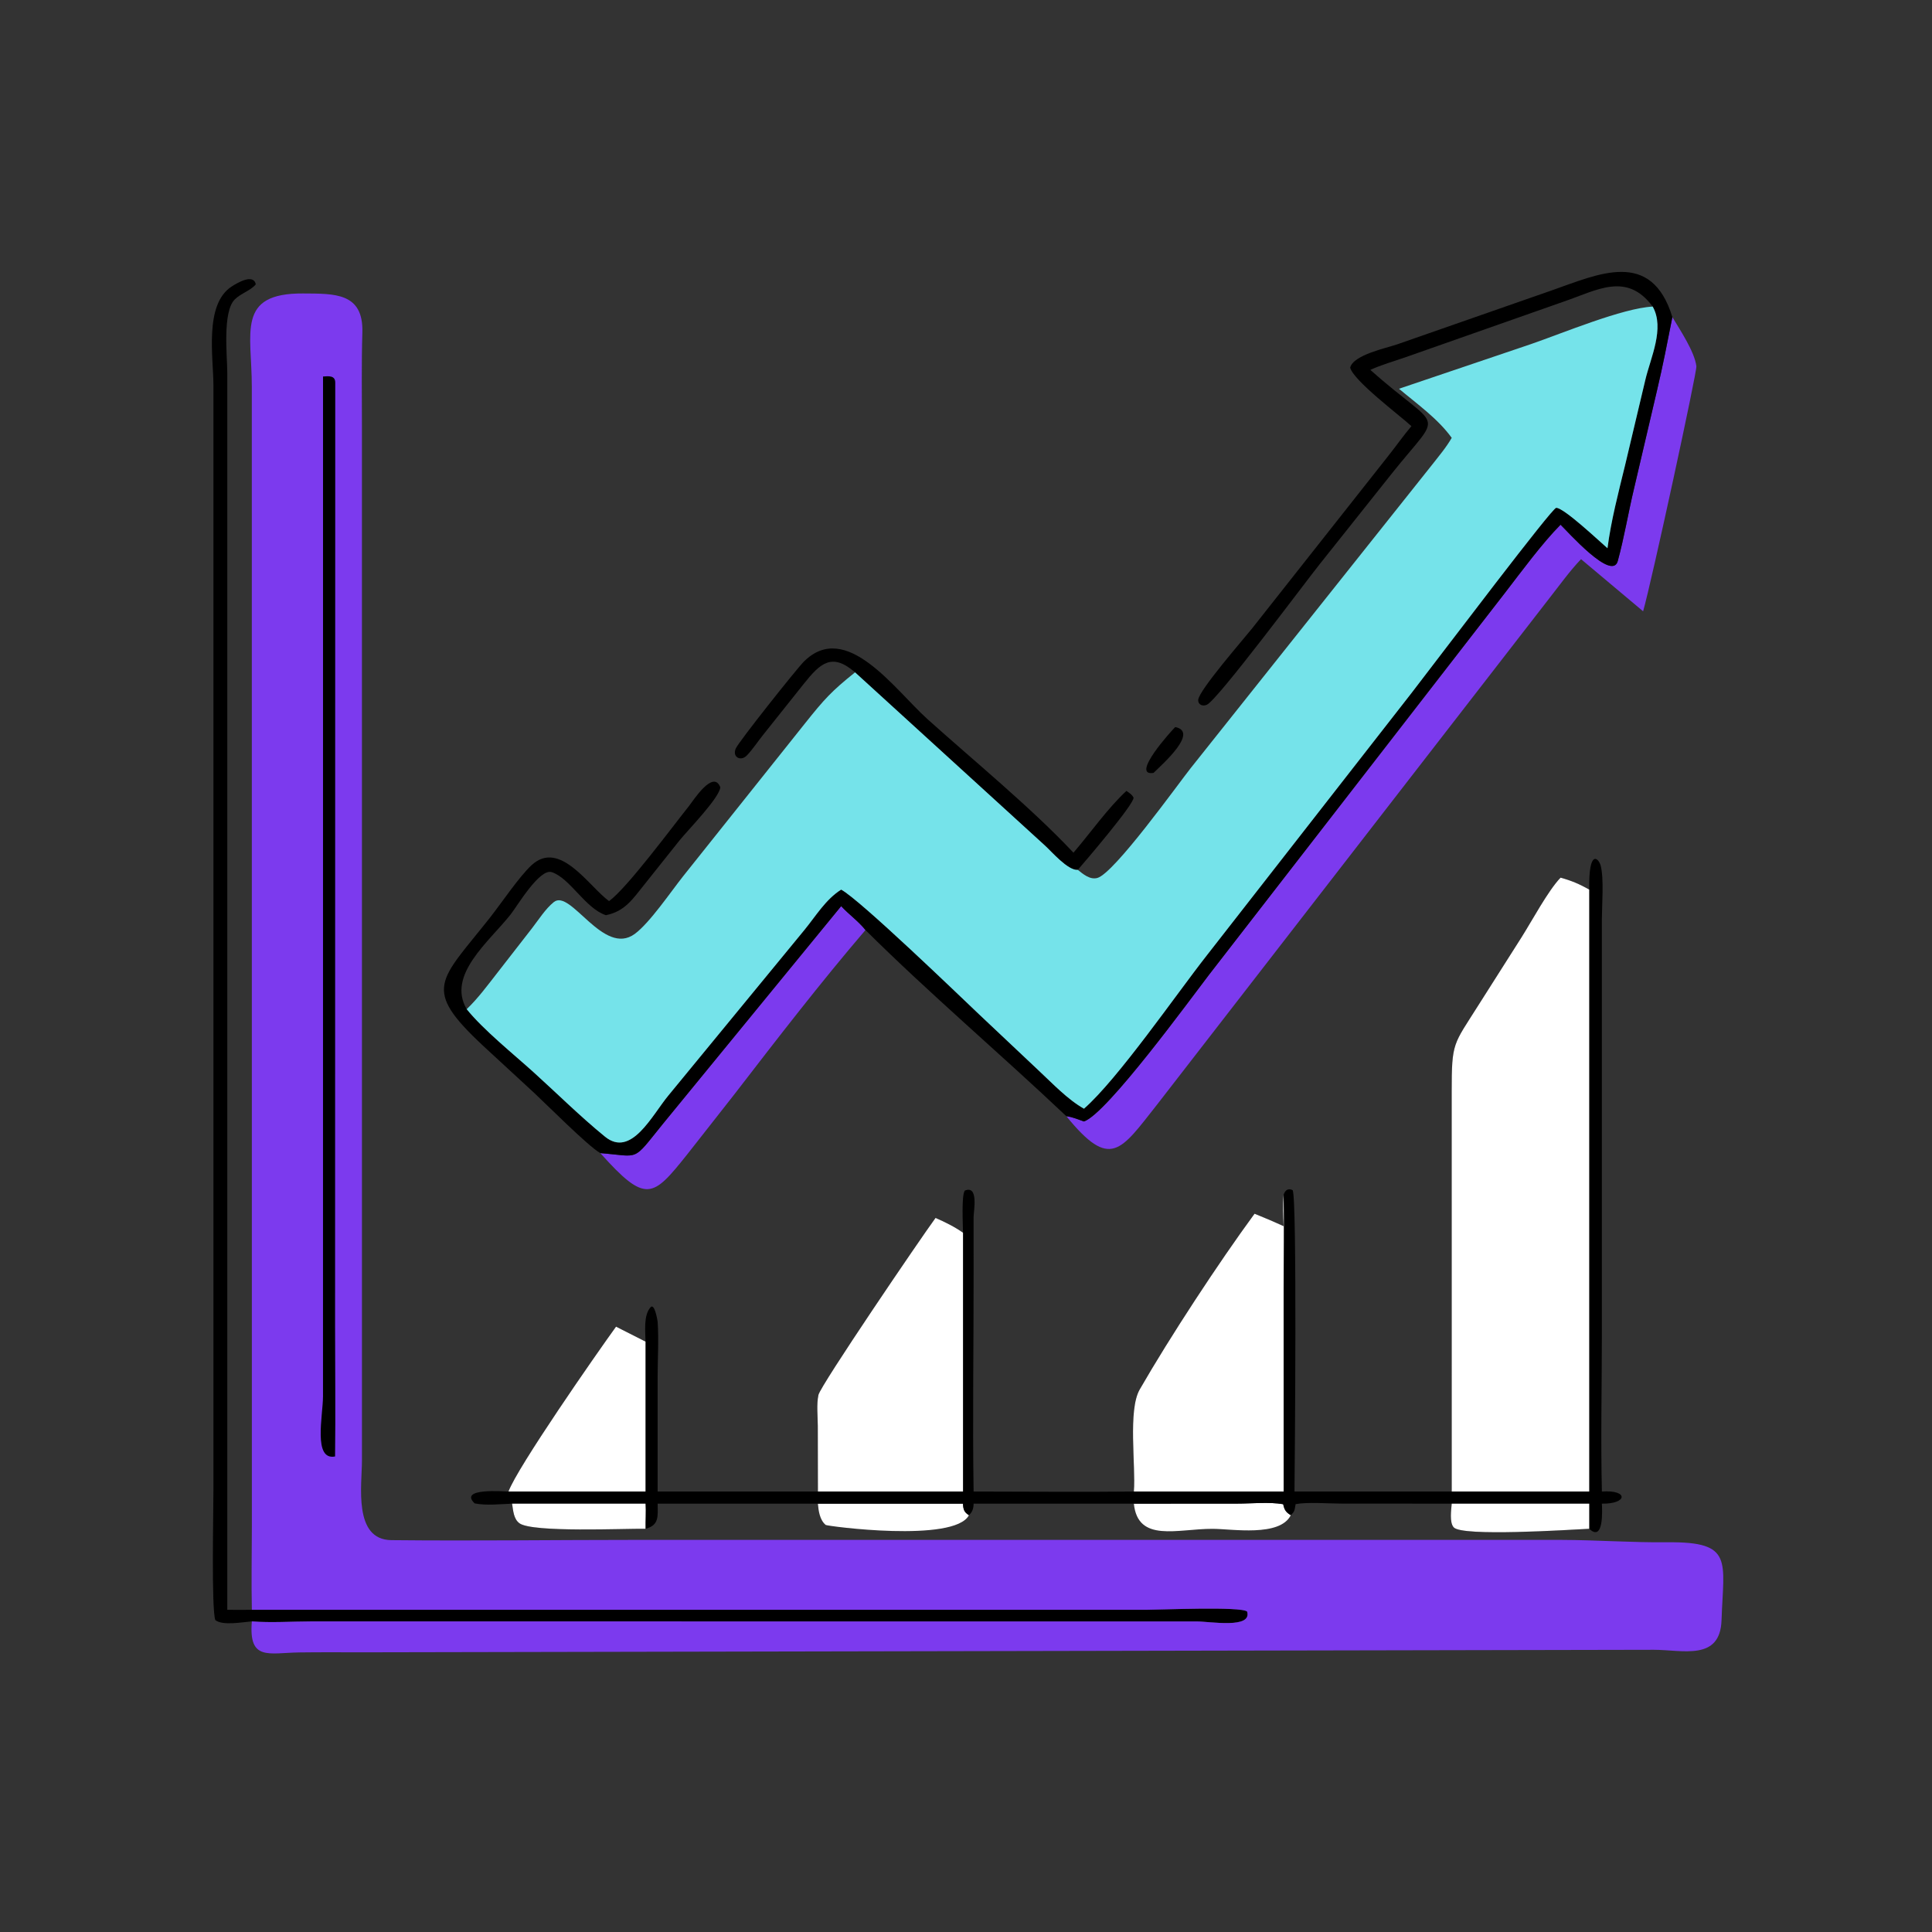
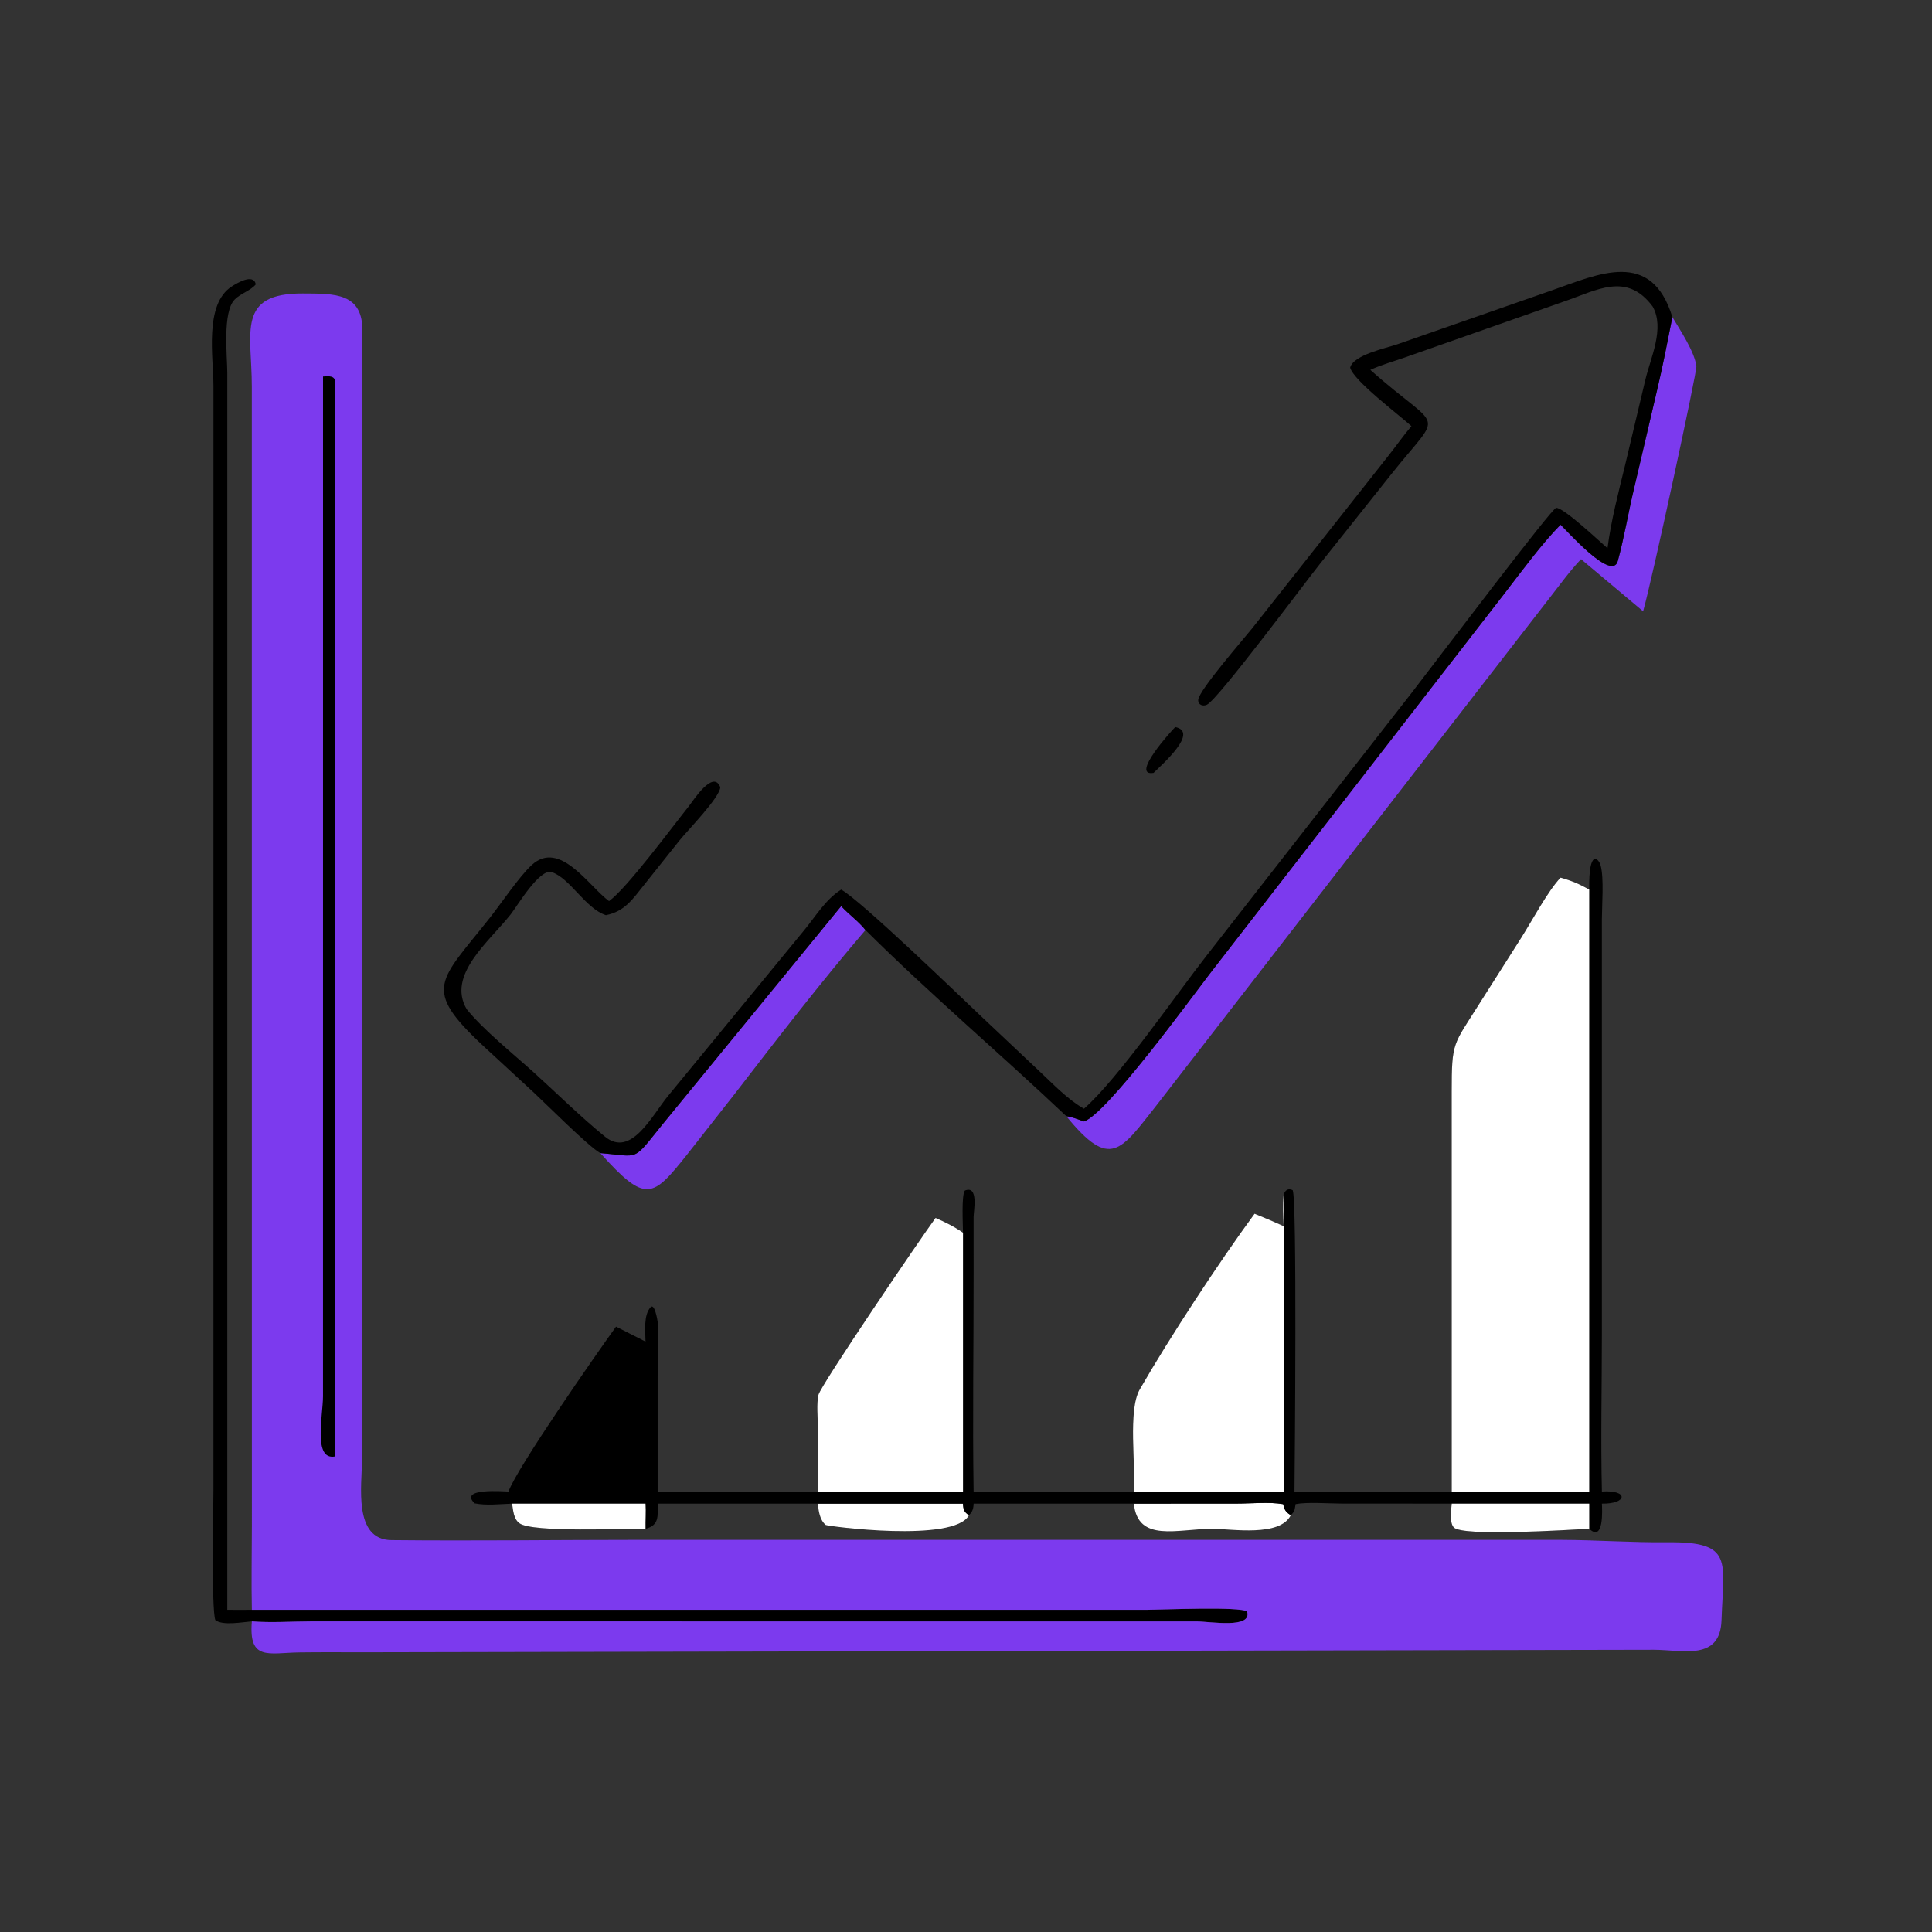
<svg xmlns="http://www.w3.org/2000/svg" width="172" height="172" viewBox="0 0 172 172" fill="none">
  <rect x="0" y="0" width="172" height="172" fill="#333333" stroke="none" />
  <path d="M104.629 64.727C106.746 65.158 103.536 67.988 102.697 68.808C100.577 69.144 104.339 64.999 104.629 64.727Z" fill="black" />
  <path d="M85.734 133.866C85.751 134.366 85.833 134.634 86.263 134.891C84.972 137.373 73.637 135.87 73.508 135.76C72.978 135.31 72.872 134.519 72.816 133.866H85.734Z" fill="white" />
  <path d="M100.944 133.866L110.127 133.861C111.409 133.861 113.003 133.7 114.24 133.913L114.258 133.998C114.36 134.461 114.526 134.656 114.916 134.891C113.94 136.85 109.686 136.11 107.942 136.107C104.822 136.101 101.301 137.366 100.944 133.866Z" fill="white" />
-   <path d="M76.124 59.857C74.061 58.074 73.032 59.03 71.545 60.897L67.936 65.426C67.462 66.019 67.021 66.698 66.499 67.246C65.949 67.824 65.17 67.405 65.502 66.638C65.762 66.037 70.895 59.577 71.552 58.915C75.319 55.128 79.657 61.401 82.553 64.006C86.701 67.737 91.769 71.871 95.566 75.913C97.091 74.138 98.587 71.988 100.282 70.412C100.53 70.589 100.783 70.731 100.918 71.015C100.951 71.607 96.649 76.644 95.952 77.441C95.073 77.522 93.612 75.8 93.014 75.263L76.124 59.857Z" fill="black" />
  <path d="M53.444 102.657C57.038 102.949 56.244 103.473 58.991 100.085L74.886 80.671C75.568 81.413 76.424 82.009 77.05 82.798C73.016 87.514 69.212 92.451 65.424 97.366L61.179 102.774C58.104 106.623 57.514 107.205 53.444 102.657Z" fill="#7C3AEE" />
  <path d="M22.422 144.346C21.587 144.409 19.828 144.751 19.168 144.231C18.813 143.216 19.001 134.594 19.001 132.688L19.002 34.336C19.002 31.849 18.156 27.085 20.636 25.5C21.129 25.185 22.565 24.322 22.773 25.314C22.317 25.877 21.429 26.119 20.893 26.665C19.79 27.788 20.232 31.706 20.235 33.191L20.235 143.314C20.963 143.332 21.694 143.316 22.422 143.314H102.123C103.302 143.314 110.476 142.998 111.027 143.47C111.495 145.027 107.722 144.353 106.543 144.351L27.699 144.347C25.962 144.351 24.15 144.482 22.422 144.346Z" fill="black" />
  <path d="M148.887 28.232C149.57 29.38 150.864 31.308 151.024 32.608C151.084 33.093 147.041 51.786 146.281 54.421L140.755 49.78C139.75 50.832 138.876 52.057 137.979 53.202L102.997 98.356C99.76 102.449 98.861 104.201 94.936 99.375C95.458 99.432 96.005 99.671 96.502 99.84C98.54 99.162 106.043 88.85 107.628 86.788L134.009 52.747C135.472 50.847 137.289 48.371 138.931 46.713C139.573 47.333 143.52 51.791 144.025 49.945C144.6 47.843 144.962 45.631 145.471 43.504L147.515 34.774C148.057 32.479 148.424 30.571 148.873 28.3L148.887 28.232Z" fill="#7C3AEE" />
  <path d="M125.656 37.938C124.54 36.922 120.528 33.915 120.201 32.734C120.47 31.593 123.442 30.986 124.388 30.656L138.133 25.858C142.304 24.403 147.019 22.119 148.887 28.232L148.873 28.3C148.424 30.571 148.057 32.479 147.515 34.774L145.471 43.504C144.962 45.631 144.6 47.843 144.026 49.945C143.521 51.791 139.573 47.333 138.931 46.713C137.29 48.371 135.473 50.847 134.009 52.747L107.629 86.788C106.043 88.85 98.54 99.161 96.502 99.84C96.005 99.67 95.458 99.432 94.936 99.375C89.098 93.848 82.667 88.386 77.049 82.798C76.423 82.009 75.568 81.413 74.886 80.671L58.991 100.085C56.244 103.473 57.038 102.949 53.444 102.657C52.398 102.085 48.584 98.249 47.553 97.294L43.03 93.122C37.505 87.968 39.126 87.398 43.626 81.688C44.625 80.42 46.238 78.022 47.335 77.014C49.841 74.713 52.429 78.919 54.221 80.223C55.807 79.084 59.835 73.641 61.318 71.783C61.702 71.302 63.493 68.466 64.127 70.085C64.065 71.021 61.201 73.944 60.503 74.811L57.393 78.715C56.352 80.004 55.655 81.133 53.943 81.477C52.104 80.873 50.752 78.175 49.119 77.644C48.03 77.29 46.036 80.684 45.456 81.416C43.537 83.838 39.759 86.803 41.548 89.843C43.002 91.659 45.747 93.871 47.498 95.453C49.606 97.358 51.664 99.406 53.865 101.197C56.202 103.1 58.044 99.289 59.511 97.52L71.622 82.781C72.635 81.543 73.512 80.064 74.886 79.2C76.539 80.077 85.517 88.742 87.174 90.312L92.484 95.319C93.718 96.468 95.035 97.876 96.502 98.705C99.532 96.052 104.758 88.468 107.398 85.104L125.668 61.69C128.777 57.656 138.172 45.213 138.544 45.21C139.238 45.203 142.453 48.244 143.109 48.808C143.427 46.341 144.085 43.836 144.674 41.42L146.477 33.824C146.94 31.856 148.226 29.238 147.135 27.294C144.818 24.17 142.161 25.847 139.22 26.848L125.086 31.818C124.056 32.178 122.991 32.475 121.997 32.928C128.377 38.62 128.572 36.304 123.878 42.196L117.462 50.26C116.106 51.961 108.473 62.223 107.454 62.735C107.099 62.914 106.655 62.756 106.673 62.313C106.708 61.478 110.764 56.836 111.482 55.933L123.602 40.578C124.296 39.707 124.934 38.784 125.656 37.938Z" fill="black" />
  <path d="M141.483 79.2C141.423 75.505 142.329 76.405 142.504 77.068C142.804 78.198 142.614 80.588 142.609 81.85L142.609 118.781C142.609 123.441 142.5 128.128 142.611 132.786C145.015 132.619 144.892 133.903 142.611 133.866C142.638 134.395 142.793 137.334 141.483 136.103C139.582 136.2 130.185 136.812 129.422 135.979C129.023 135.544 129.201 134.407 129.242 133.866L119.469 133.861C118.316 133.861 116.396 133.707 115.344 133.909C115.238 134.422 115.315 134.516 114.916 134.891C114.526 134.657 114.36 134.462 114.258 133.998L114.24 133.913C113.003 133.701 111.409 133.861 110.127 133.861L100.944 133.866H86.677C86.668 134.288 86.582 134.599 86.263 134.891C85.833 134.634 85.751 134.366 85.734 133.866H72.816H58.548C58.56 134.985 58.698 135.79 57.468 136.103C55.622 136.072 47.421 136.455 46.252 135.617C45.716 135.234 45.687 134.461 45.59 133.866C44.522 133.904 43.303 134.053 42.255 133.841C40.793 132.431 44.883 132.788 45.269 132.786C46.036 130.665 53.081 120.542 54.844 118.108L57.468 119.439C57.458 118.531 57.274 117.096 57.92 116.377C58.276 115.981 58.541 117.567 58.549 117.683C58.656 119.289 58.548 120.968 58.547 122.58L58.548 132.786H72.816L72.806 126.954C72.804 126.082 72.68 125.029 72.864 124.182C73.046 123.347 81.914 110.305 83.287 108.429C84.104 108.778 85.011 109.23 85.734 109.745C85.729 109.069 85.582 106.397 85.897 105.993C87.142 105.492 86.681 107.784 86.676 108.348L86.677 113.398C86.683 119.857 86.579 126.329 86.677 132.786C91.431 132.788 96.19 132.838 100.944 132.786C101.125 130.482 100.401 125.55 101.464 123.702C104.138 119.05 108.515 112.376 111.688 108.054C112.562 108.404 113.423 108.768 114.278 109.161C114.232 108.23 114.188 107.296 114.278 106.365C114.406 105.969 114.663 105.755 115.082 105.955C115.484 106.715 115.271 130.223 115.244 132.786H129.242L129.239 97.202C129.239 92.741 129.376 93.052 131.612 89.498L135.447 83.46C136.361 82.023 137.821 79.288 138.931 78.136C139.869 78.389 140.641 78.712 141.483 79.2Z" fill="black" />
  <path d="M45.59 133.866H57.468C57.516 134.619 57.45 135.354 57.468 136.103C55.622 136.072 47.421 136.455 46.252 135.617C45.716 135.234 45.687 134.461 45.59 133.866Z" fill="white" />
  <path d="M129.242 133.866H141.484V136.103C139.582 136.2 130.186 136.812 129.422 135.979C129.024 135.544 129.201 134.407 129.242 133.866Z" fill="white" />
-   <path d="M54.844 118.108L57.468 119.439V132.786H45.269C46.036 130.665 53.081 120.542 54.844 118.108Z" fill="white" />
  <path d="M72.816 132.786L72.806 126.954C72.804 126.082 72.68 125.029 72.864 124.182C73.046 123.347 81.914 110.305 83.287 108.429C84.104 108.778 85.011 109.23 85.734 109.745V132.786H72.816Z" fill="white" />
  <path d="M114.279 109.161C114.232 108.23 114.189 107.296 114.279 106.365C114.324 109.155 114.276 111.954 114.277 114.746L114.279 132.786H100.944C101.125 130.482 100.402 125.55 101.464 123.702C104.138 119.05 108.515 112.376 111.689 108.054C112.562 108.404 113.424 108.768 114.279 109.161Z" fill="white" />
  <path d="M129.242 132.786L129.239 97.202C129.239 92.741 129.375 93.052 131.612 89.498L135.447 83.46C136.361 82.023 137.82 79.288 138.931 78.136C139.869 78.389 140.641 78.712 141.483 79.2V132.786H129.242Z" fill="white" />
-   <path d="M147.135 27.294C148.226 29.238 146.94 31.856 146.478 33.824L144.675 41.42C144.086 43.836 143.427 46.341 143.109 48.808C142.453 48.244 139.238 45.203 138.544 45.21C138.172 45.213 128.778 57.656 125.668 61.69L107.399 85.104C104.758 88.468 99.532 96.052 96.503 98.705C95.035 97.876 93.718 96.468 92.484 95.319L87.174 90.312C85.517 88.742 76.539 80.077 74.886 79.2C73.512 80.065 72.635 81.543 71.623 82.781L59.511 97.52C58.044 99.289 56.203 103.1 53.865 101.197C51.664 99.406 49.606 97.358 47.498 95.453C45.748 93.871 43.003 91.659 41.549 89.843C42.553 88.883 43.404 87.725 44.258 86.631L47.345 82.663C47.943 81.894 48.55 80.917 49.306 80.308C50.804 79.101 53.715 85.189 56.507 83.146C57.841 82.17 59.732 79.373 60.818 78.007L71.665 64.403C73.377 62.253 74.033 61.528 76.124 59.857L93.015 75.263C93.613 75.8 95.073 77.522 95.953 77.441C96.439 77.825 97.024 78.336 97.688 78.163C99.184 77.773 104.872 69.81 105.999 68.391L127.484 41.389C128.091 40.609 128.751 39.842 129.242 38.98C128.014 37.275 126.146 35.956 124.547 34.61L136.297 30.634C139.118 29.662 144.439 27.433 147.135 27.294Z" fill="#75E3EA" />
  <path d="M22.422 143.314C22.366 140.833 22.422 138.341 22.423 135.858L22.418 34.425C22.418 29.6 21.011 26.086 26.989 26.127C29.769 26.147 32.368 26.033 32.26 29.609C32.176 32.376 32.223 35.153 32.222 37.922L32.224 130.022C32.224 132.217 31.428 137.079 34.845 137.114C42.134 137.19 49.439 137.092 56.73 137.091L138.984 137.092C142.136 137.1 145.248 137.336 148.479 137.304C154.361 137.247 153.437 138.953 153.263 144.242C153.142 147.898 149.796 146.879 147.249 146.876L32.334 147.1C30.434 147.1 28.532 147.084 26.631 147.111C23.918 147.151 22.12 147.895 22.422 144.346C24.15 144.482 25.962 144.351 27.699 144.348L106.543 144.351C107.721 144.353 111.494 145.027 111.026 143.47C110.476 142.998 103.302 143.314 102.123 143.314H22.422Z" fill="#7C3AEE" />
  <path d="M28.759 33.519C29.249 33.486 29.845 33.41 29.846 34.058L29.831 118.094C29.831 121.948 29.879 125.809 29.83 129.664C27.853 130.047 28.753 126.02 28.756 124.316L28.759 33.519Z" fill="black" />
</svg>